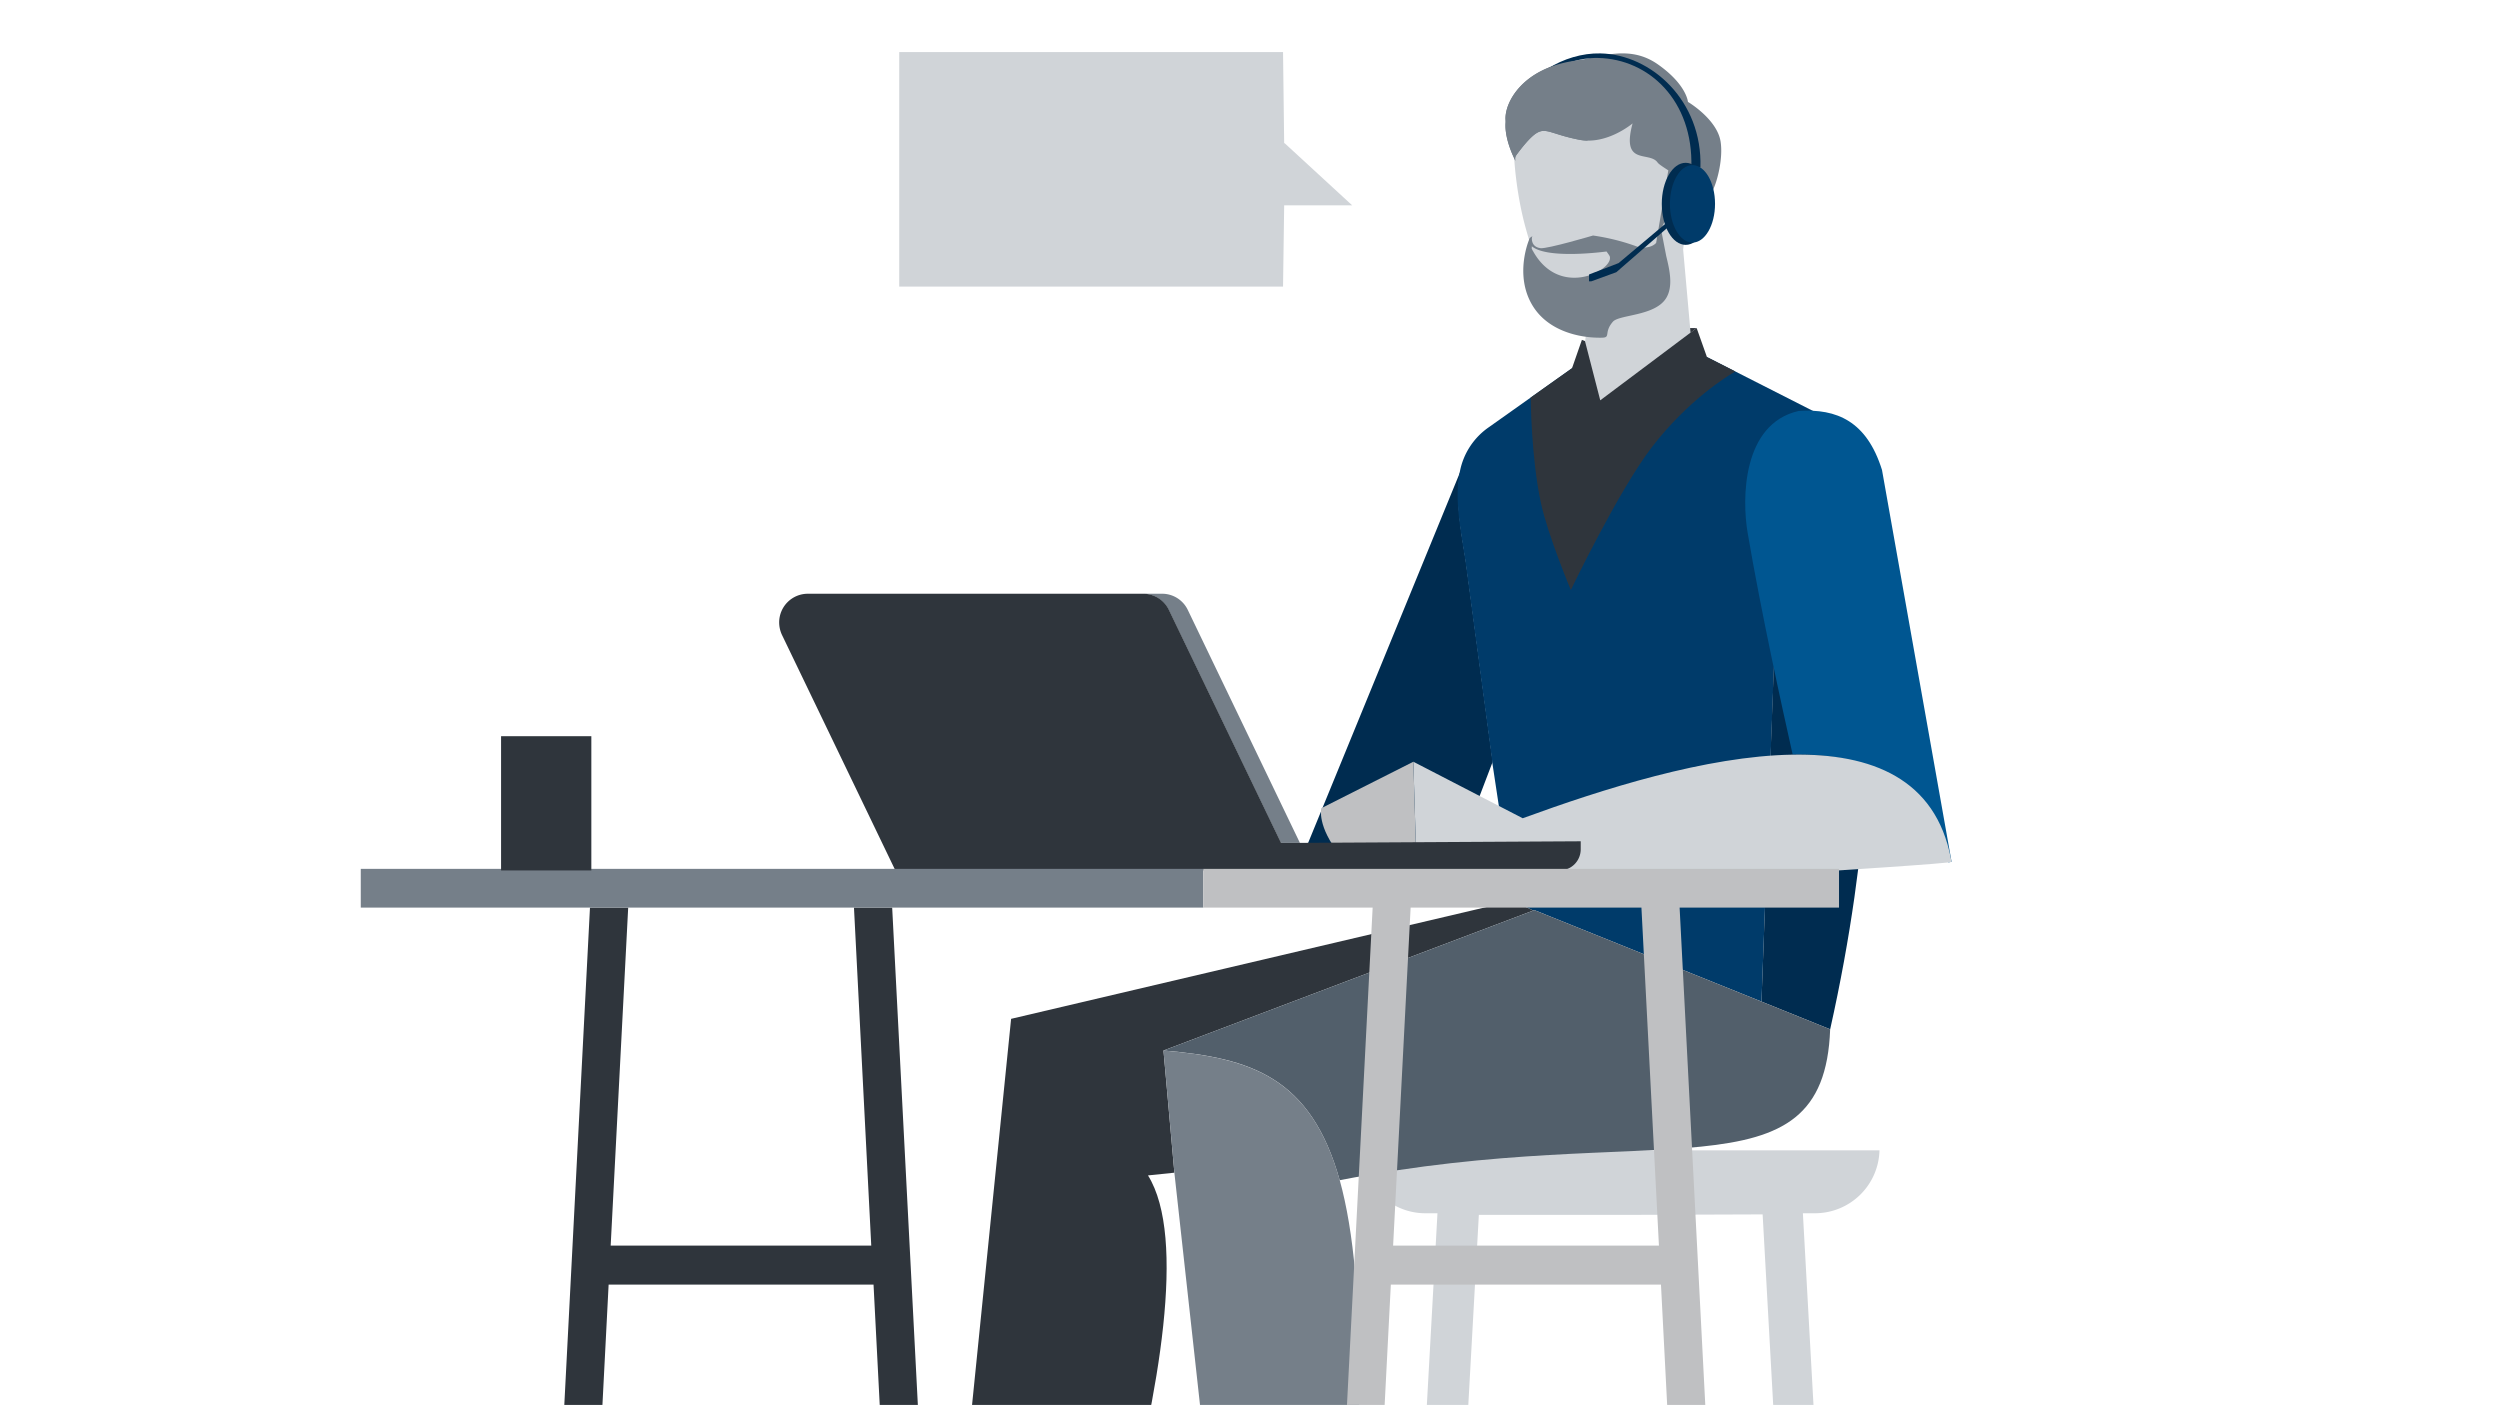
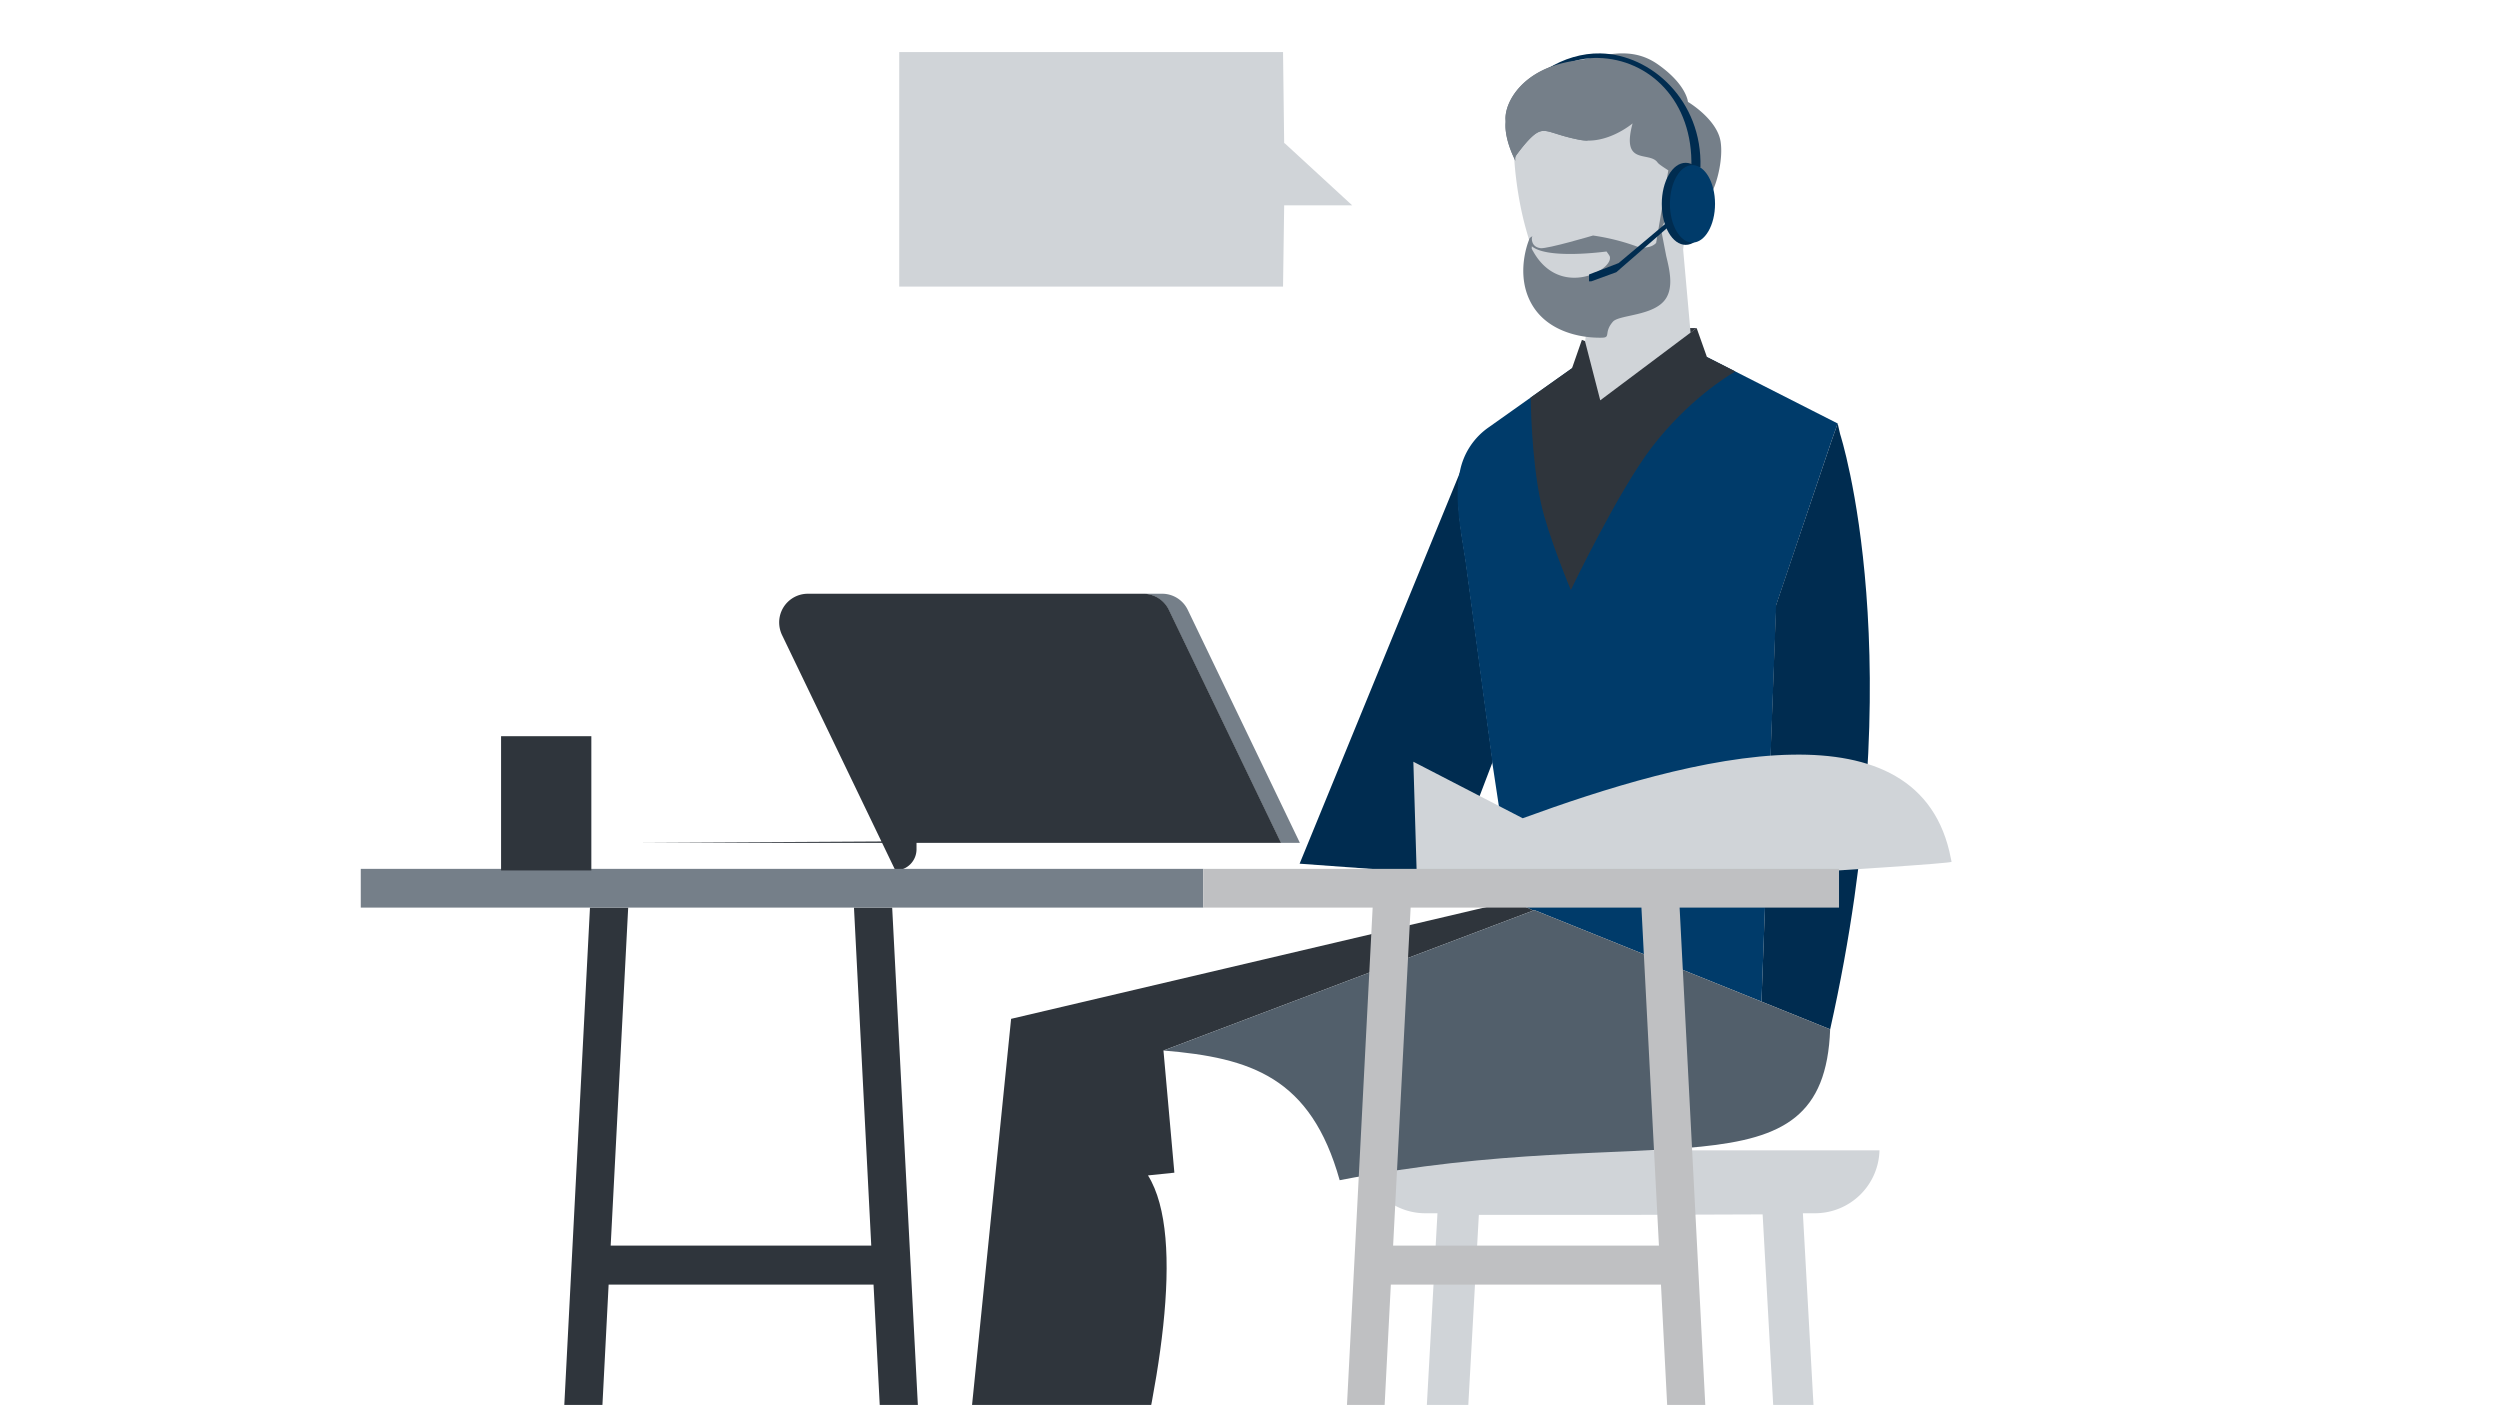
<svg xmlns="http://www.w3.org/2000/svg" id="foreground" viewBox="0 0 1920 1080">
  <defs>
    <style>.cls-1{fill:none;}.cls-2,.cls-8{fill:#d0d4d8;}.cls-3{clip-path:url(#clip-path);}.cls-4,.cls-9{fill:#2f353c;}.cls-5{fill:#757f89;}.cls-6{fill:#002c50;}.cls-7{fill:#003b6a;}.cls-8,.cls-9{fill-rule:evenodd;}.cls-10{fill:#525f6b;}.cls-11{fill:#005691;}.cls-12{fill:#bfc0c2;}</style>
    <clipPath id="clip-path">
      <rect class="cls-1" y="-1" width="1920" height="1080" />
    </clipPath>
  </defs>
  <polygon class="cls-2" points="1038.486 157.711 986.246 157.711 985.373 220.098 690.615 220.098 690.615 40 985.373 40 986.246 110.368 986.43 109.816 1038.486 157.711" />
  <g class="cls-3">
    <polygon class="cls-4" points="1302.995 251.931 1297.411 251.931 1297.411 256.318 1302.995 251.931" />
    <path class="cls-2" d="M1252.259,229.207c-10.634,3.172-21.65,3.752-31.466,3.166-1.129,10.711-2.038,19.9-2.692,26.981h0A164.277,164.277,0,0,0,1252.259,229.207Z" />
    <path class="cls-2" d="M1217.959,257.445c-3.269,26.8-8.931,60.639-8.931,60.639l93.923-11.14-10.3-115.335s.753-6.034.726-6.737c5.535-6.705,24.794-21.442,22.041-38.644-1.161-7.253,1.158-11.976-3.3-16.635-10.032-10.488-24.322-22.727-32.806-10,10.265-27.939.228,1.09,0,0a177.849,177.849,0,0,1-3.132-30.391s-32.895.069-69.486-2.065c-36.333-2.119-32.417,30.608-44.237,26.674a295.473,295.473,0,0,0,5.353,44.833c1.147,5.707,2.525,11.591,4.194,17.513,10.236,36.294,18.732,53.707,18.732,53.707a129.876,129.876,0,0,0,29.72,5.088,94.043,94.043,0,0,0,29.14-2.639A148.418,148.418,0,0,1,1217.959,257.445Z" />
    <path class="cls-5" d="M1321.425,108.8c-2.688-17.316-25.076-30.538-25.076-30.538s-.982-13.27-23.048-28.787S1229.217,44,1210.33,46.538c-40.785,5.477-54.933,32.088-54.076,45.559a17.753,17.753,0,0,1,.012,2.3c-.911,13.405,7.7,29.3,7.7,29.3a4.781,4.781,0,0,1,.362-4.25c3.524-4.888,10.62-14.155,15.89-17.3,7.285-4.358,11.486,1.047,32.716,5.191s40.9-12.575,40.9-12.575c-8.96,33.07,12.824,21,19.2,30.052,1.015,1.441,5.234,4.041,8.227,6.034l-9.339,55.675s-3.3,4.559-12.731,3.451c-1.854-.218-21.669-9.318-53.636-10.793s-31.166,4.827-31.166,4.827-11.7,27.1,2.62,50.68c11.967,19.7,36.257,25.078,53.491,24.663,6.757-.161,1.047-3.971,8.2-12.261,4.783-5.54,32.02-4.226,40.751-17.884,5.818-9.1,2.765-22.05.215-32.555l-4.027-20.755c5.7-11.192,25.279-55.413,39.776-29.67C1319.176,138.492,1323.363,121.279,1321.425,108.8Zm-84.969,89.424c0,10.782-40.536,30.985-60.031-7.138v-1.966c12.139,10.311,57.377,4.018,57.377,4.018C1236.456,196.812,1236.456,196.812,1236.456,198.222Z" />
    <path class="cls-2" d="M1193.221,158.572l-15.265,21.013c-.782,1.134-1.754,2.178-1.485,4.54s1.432,5.8,6.645,6.475,40.325-9.716,40.325-9.716l-16.368-8.1Z" />
    <path class="cls-6" d="M998.1,663.312l115.259,8.4,33.006-86.65-20.781-155.1c-4.016-24.507-8.105-48.424-3.739-68.555Z" />
    <path class="cls-7" d="M1406.525,338.8l4.8-13.57-100.393-51.016L1227,315.375l-15.107-35.831-68.108,48.314a53.684,53.684,0,0,0-22.527,33.96c-4.366,20.131.174,43.762,4.016,68.094l20.781,155.094v.526l16.067,106.255,15.368,7.527.873-.35,174.457,70.263,11.354-304.655Z" />
    <path class="cls-6" d="M1411.326,325.232l-4.8,13.57L1364,464.786,1352.82,769.227l52.743,21.288c63.742-284.632,7.683-457.055,7.683-457.055Z" />
    <path class="cls-8" d="M1443.459,883.466H1244.725l-199.084-.7a48.987,48.987,0,0,0,48.9,49.014h9.429l-28.116,508.17h31.784l28.116-506.945h121.721l96.224-.35,28.116,507.294h30.911l-28.116-508.17h9.255a49.583,49.583,0,0,0,49.6-49.538Z" />
    <path class="cls-9" d="M444.023,1441.351l23.4-454.78h203.45l23.4,454.78h29.339l-38.42-744.313H655.855l13.272,259.6H469l13.448-259.6H453.1l-38.419,744.313Z" />
    <path class="cls-4" d="M1177.49,699.314l-15.368-7.527-28.291,6.652-357.3,84.024-58.5,578.365,77.712,22.581S941.208,998.3,881.658,902.722c6.112-.7,12.923-1.4,20.258-2.1l-8.382-93.827L1177.49,699.313Z" />
    <path class="cls-10" d="M1178.135,699.024l-.645.29L893.533,806.8c67.234,5.6,113.163,20.481,135.342,99.6,242.743-47.264,371.8,17.155,376.688-115.883l-52.914-21.357-174.286-70.194Z" />
-     <path class="cls-5" d="M893.533,806.8l8.382,93.827,50.994,461.956,9.081,3.677,59.9,21.53c27.243-260.474,28.814-402.79,6.985-481.562C1006.7,827.45,960.942,812.571,893.533,806.8Z" />
-     <path class="cls-11" d="M1496.325,662.329l2.493-.475L1445.38,360.942c-11.7-37.461-34.752-47.264-63.916-45.338-43.659,9.8-43.659,68.094-39.293,93.476,10.478,61.618,26.37,133.738,34.577,170.324C1437.521,578.529,1484.624,601.061,1496.325,662.329Z" />
    <path class="cls-2" d="M1376.573,579.58c-66.011,1.05-145.82,26.432-207.117,48.839l-84-43.413,2.619,87.175c14.321,5.952,52.565,9.628,74.22,11.379,0,0,336.871-19.431,336.522-21.706-.175-.876-.35-1.576-.524-2.451-11.7-61.267-60.772-80.873-121.721-79.823Z" />
-     <path class="cls-12" d="M1085.457,585.006l-70.727,35.71s-3.492,14,14.67,36.236,58.677,15.4,58.677,15.4Z" />
    <path class="cls-5" d="M897.55,468.423l86.1,178.9h14.669l-86.095-178.9a21.836,21.836,0,0,0-19.908-12.429H877.642A22.141,22.141,0,0,1,897.55,468.423Z" />
-     <path class="cls-4" d="M998.314,647.324H983.82l-86.1-178.9a21.837,21.837,0,0,0-19.908-12.429H620.405a22.013,22.013,0,0,0-22,21.882,22.733,22.733,0,0,0,2.1,9.627l87.143,181h510.107a16.268,16.268,0,0,0,16.241-16.454V646.1l-215.674,1.226Z" />
+     <path class="cls-4" d="M998.314,647.324H983.82l-86.1-178.9a21.837,21.837,0,0,0-19.908-12.429H620.405a22.013,22.013,0,0,0-22,21.882,22.733,22.733,0,0,0,2.1,9.627l87.143,181a16.268,16.268,0,0,0,16.241-16.454V646.1l-215.674,1.226Z" />
    <path class="cls-5" d="M277.072,667.28H924.094v29.758H277.072Z" />
    <path class="cls-4" d="M384.822,565.4h69.33v103.1h-69.33Z" />
    <path class="cls-12" d="M924.094,667.28v29.758h130.1l-38.42,744.313h28.99l23.4-454.78h207.466l23.4,454.78h29.338l-38.42-744.313h122.42V667.28H924.094Zm145.82,289.357,13.448-259.6h177.254l13.447,259.6H1069.914Z" />
    <path class="cls-4" d="M1183.374,386.042c5.484,25.432,23.035,67.1,23.035,67.1s36.567-76.385,62.409-109.977c28.113-36.372,58.137-54.541,63.872-57.893h0l-21.757-11.056-7.91-22.285-74.029,55.514-11.745-45.528-2.351-.9-7.586,21.778-31.744,22.518s.322,45.957,7.806,80.732Z" />
    <ellipse class="cls-6" cx="1294.587" cy="156.547" rx="18.337" ry="31.509" />
    <path class="cls-6" d="M1305.938,128.539c1.55-51.117-37.616-86.707-76.839-87.525-27.985-.584-57.629,17.5-68.107,43.762h0c8.731-21.006,38.375-40.845,66.361-40.261,39.223.818,73.15,32.907,71.6,84.024Z" />
    <polygon class="cls-6" points="1283.797 167.82 1243.07 202.06 1220.367 210.812 1220.367 216.064 1222.114 216.064 1241.324 209.062 1284.776 171.257 1283.797 167.82" />
    <ellipse class="cls-7" cx="1299.826" cy="156.547" rx="17.318" ry="29.758" />
    <path class="cls-5" d="M1214.658,45.849c-1.46.263-2.9.5-4.328.689-40.785,5.477-54.933,32.088-54.076,45.559a17.753,17.753,0,0,1,.012,2.3c-.911,13.405,7.7,29.3,7.7,29.3a4.781,4.781,0,0,1,.362-4.25c3.524-4.888,10.62-14.155,15.89-17.3,7.285-4.358,11.486,1.047,32.716,5.191a35.974,35.974,0,0,0,6.288.654Z" />
  </g>
</svg>